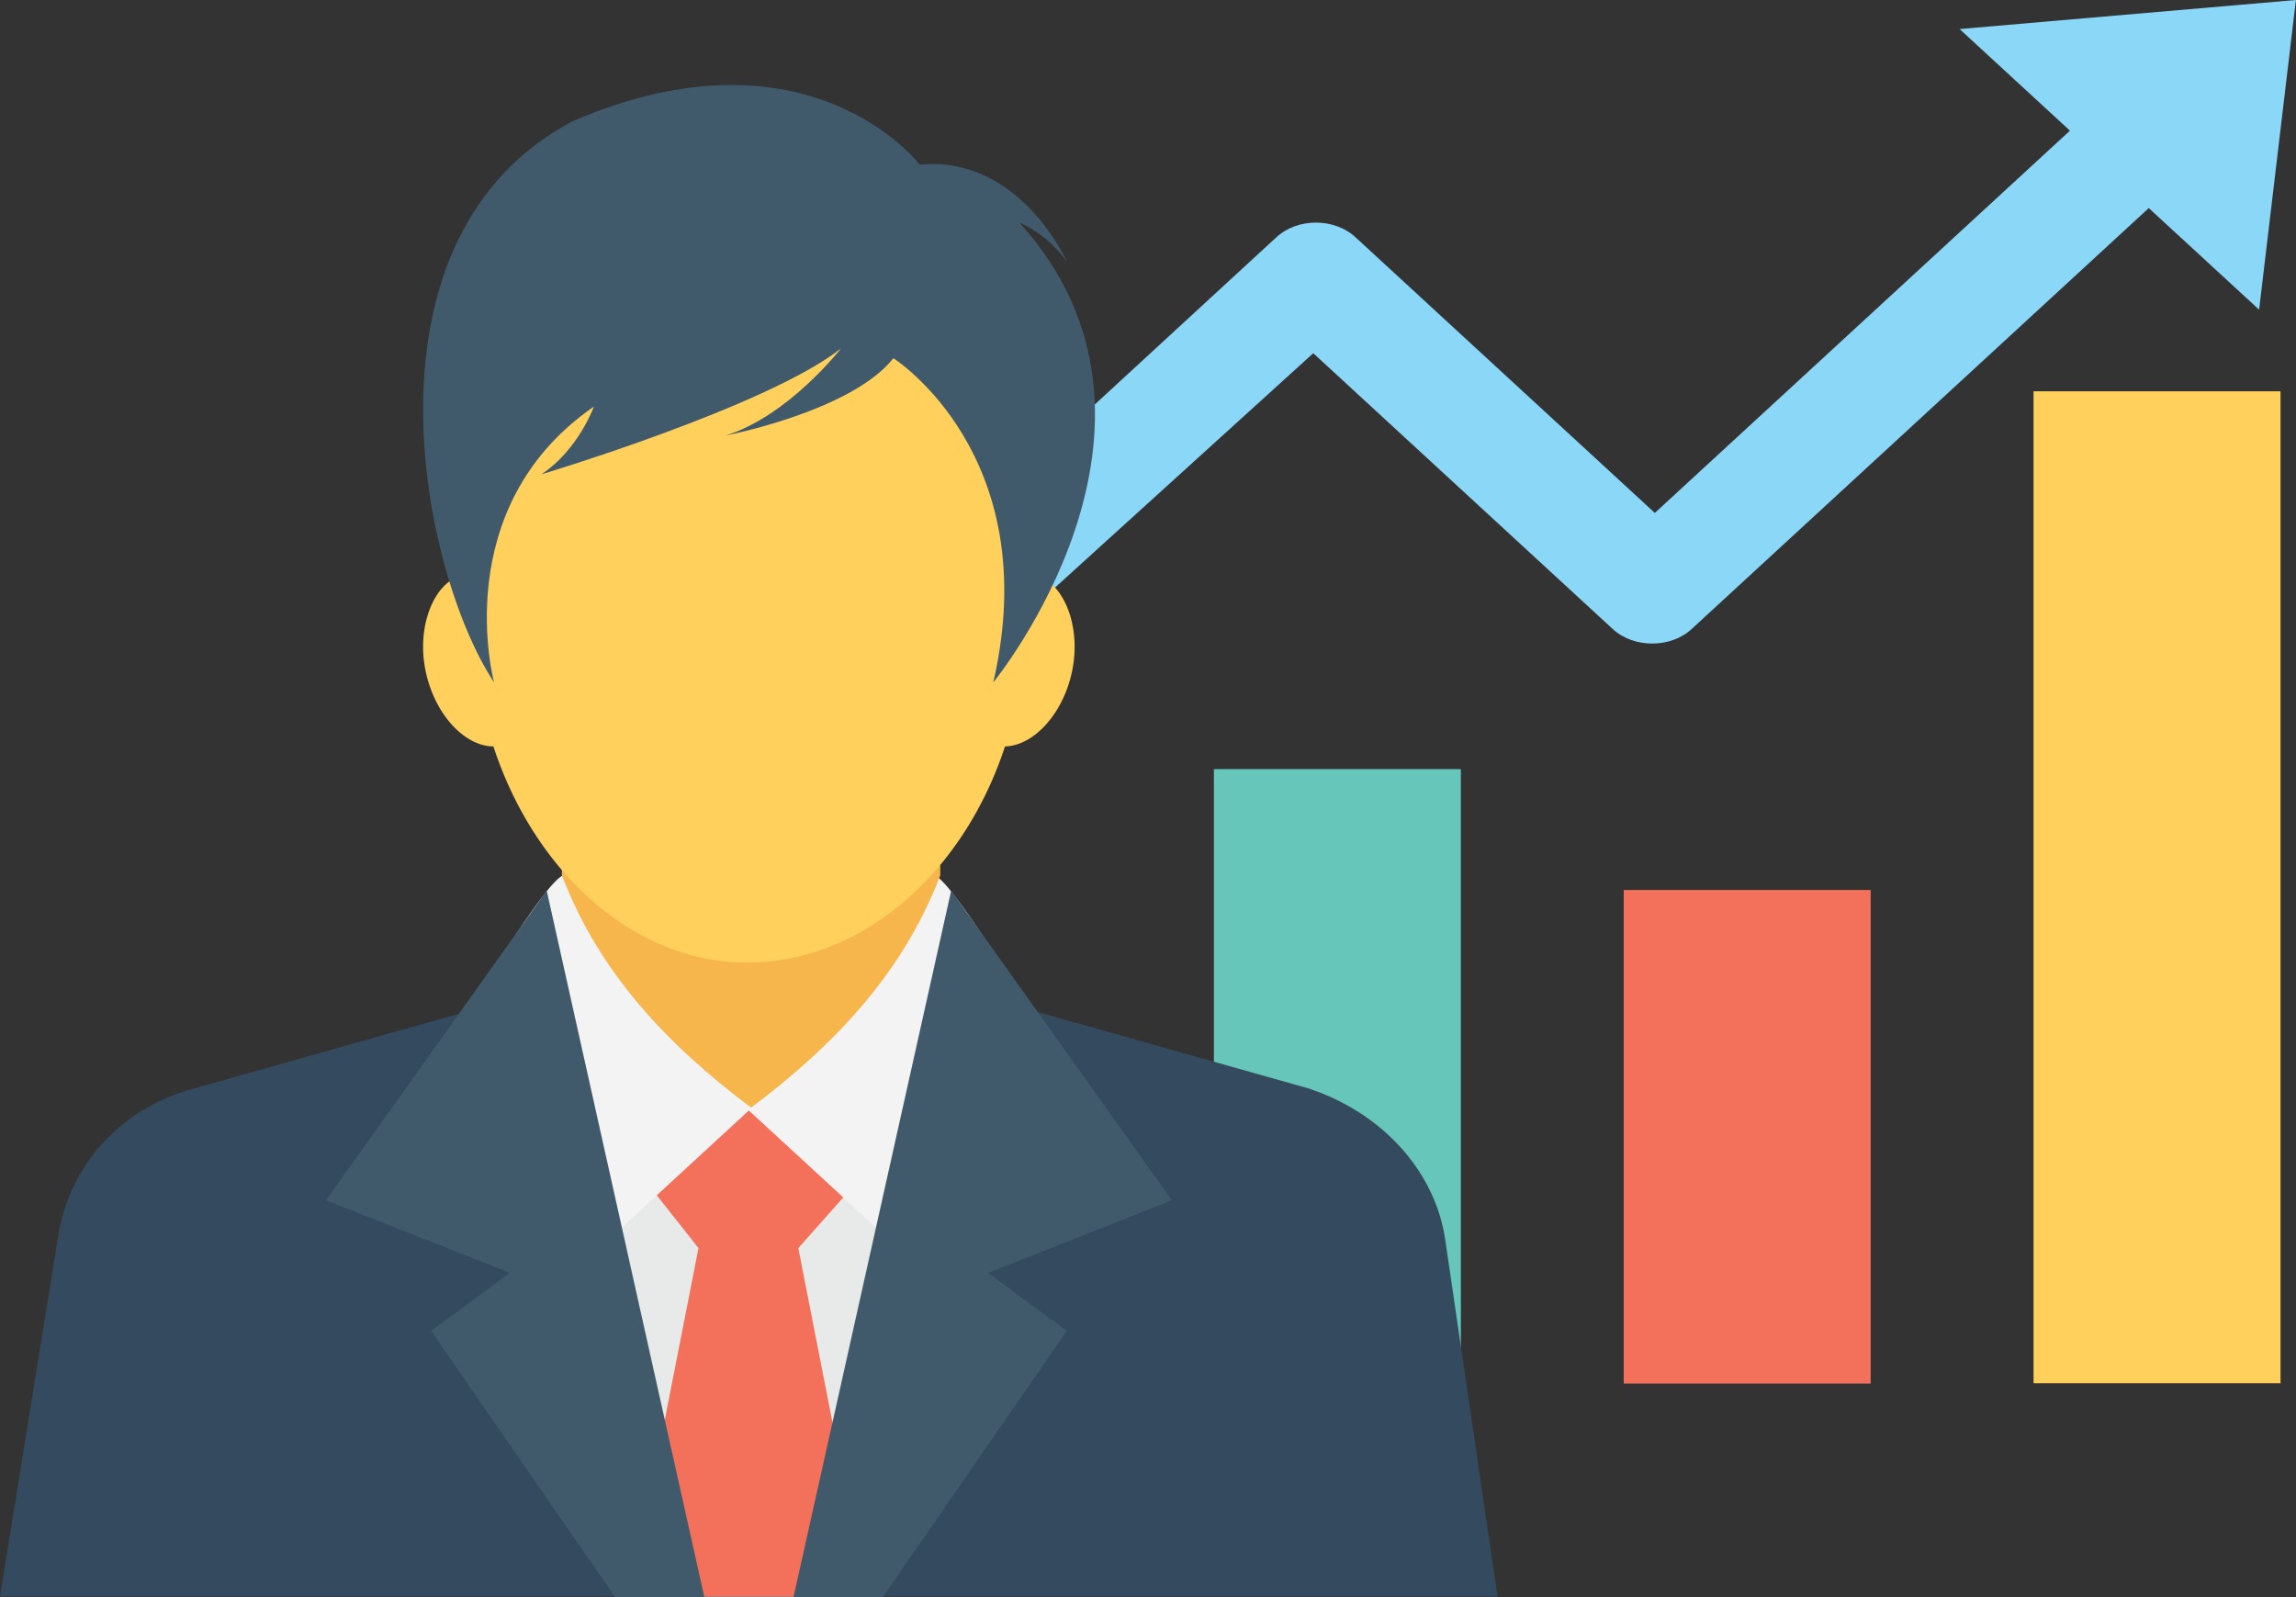
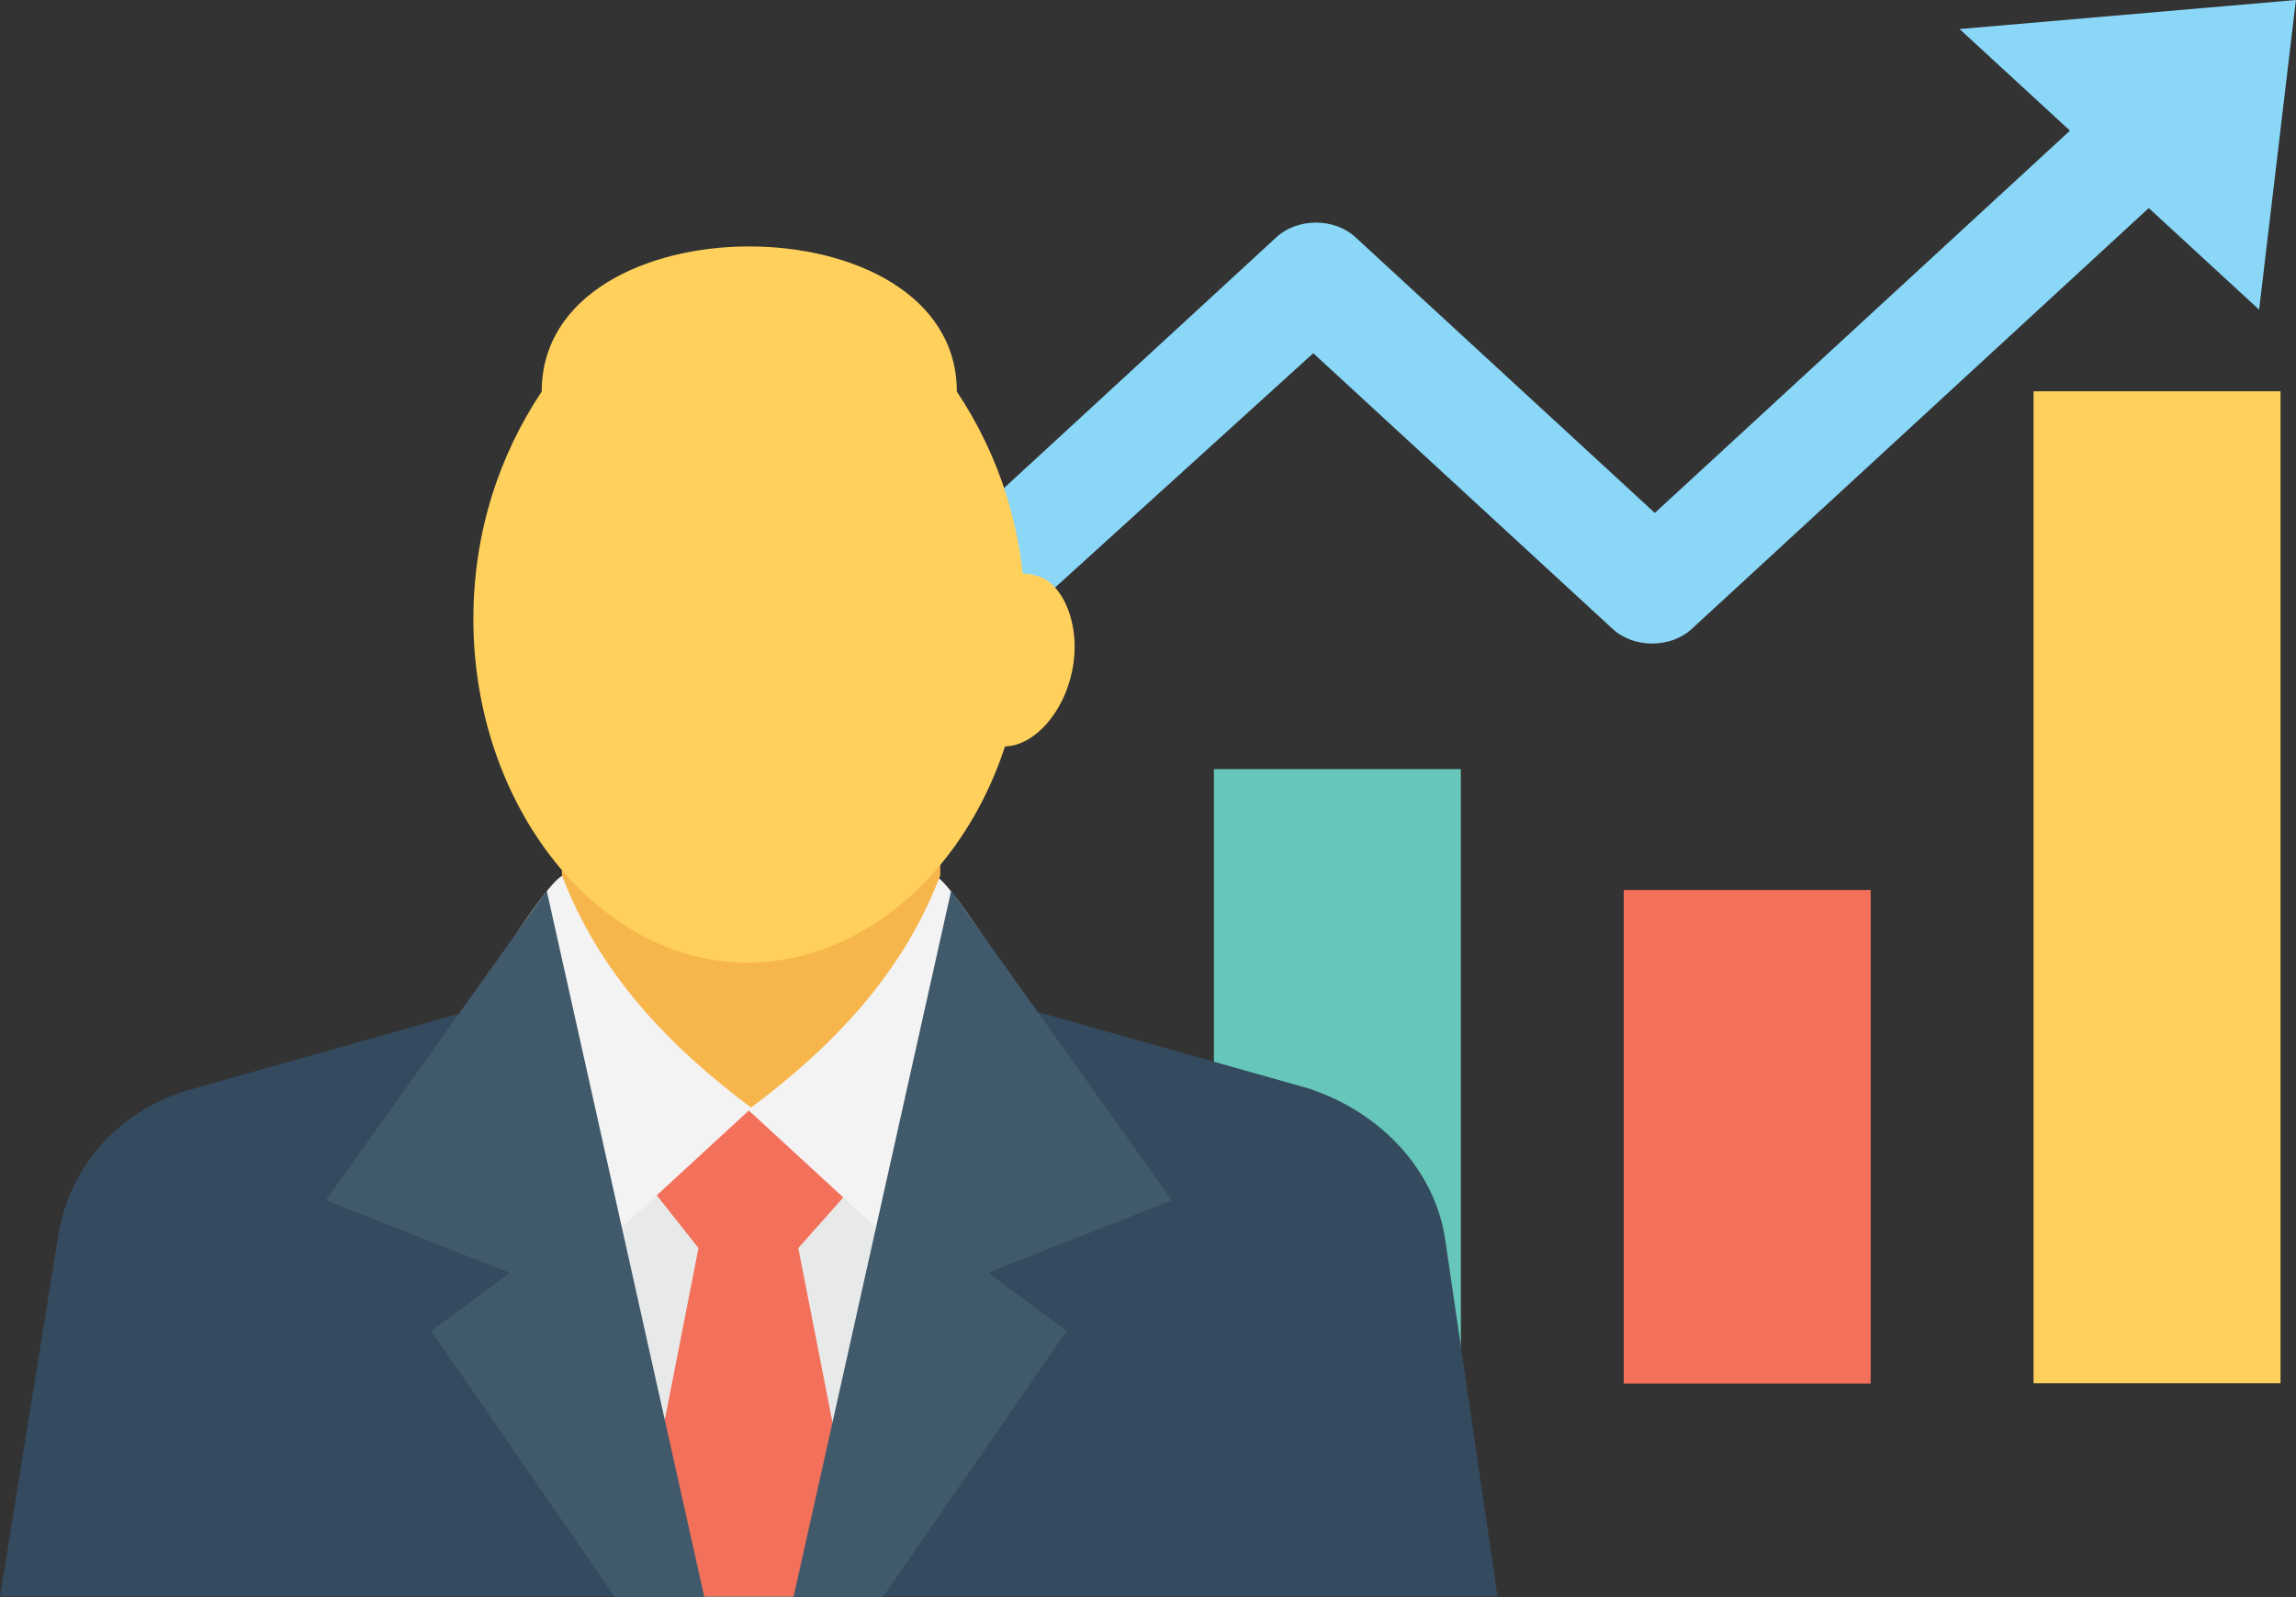
<svg xmlns="http://www.w3.org/2000/svg" width="46" height="32" viewBox="0 0 46 32" fill="none">
  <rect x="0" y="0" width="46" height="32" fill="#333333" stroke="none" />
  <path d="M45.69 7.84H40.742V27.715H45.69V7.84Z" fill="#FFD15C" />
  <path d="M37.479 17.832H32.531V27.721H37.479V17.832Z" fill="#F3705A" />
  <path d="M29.268 15.41H24.32V27.626H29.268V15.41Z" fill="#66C6B9" />
  <path d="M45.998 0L45.261 6.205L43.05 4.169L33.891 12.604C33.47 12.991 32.733 12.991 32.312 12.604L26.311 7.077L19.153 13.573C18.732 13.961 17.995 13.961 17.574 13.573C17.152 13.185 17.152 12.507 17.574 12.119L25.575 4.751C25.996 4.363 26.733 4.363 27.154 4.751L33.154 10.277L41.471 2.618L39.26 0.582L45.998 0Z" fill="#8AD7F8" />
  <path d="M30.003 31.987L28.951 24.812C28.74 23.455 27.687 22.292 26.213 21.807L19.686 19.965L15.054 22.776L10.422 19.965L3.895 21.807C2.421 22.195 1.369 23.358 1.158 24.812L0 31.987H30.003Z" fill="#344A5E" />
  <path d="M12.953 31.987H17.059L18.744 23.165C18.744 23.165 18.954 21.904 19.165 20.547L15.059 22.583L10.953 20.547C11.164 21.904 11.374 23.165 11.374 23.165L12.953 31.987Z" fill="#E8EAE9" />
  <path d="M12.625 31.987H17.362L15.994 25.007L16.941 23.94L15.046 22.195L13.151 23.94L13.994 25.007L12.625 31.987Z" fill="#F3705A" />
  <path d="M11.271 17.543C12.008 19.482 15.061 22.197 15.061 22.197L12.324 24.717L10.219 18.9C10.535 18.416 11.061 17.64 11.271 17.543Z" fill="#F3F3F3" />
  <path d="M18.735 17.543C17.998 19.482 14.945 22.197 14.945 22.197L17.682 24.717L19.788 18.9C19.472 18.416 18.946 17.64 18.735 17.543Z" fill="#F3F3F3" />
  <path d="M11.258 13.66V17.538C11.995 19.477 13.363 20.931 15.048 22.192C16.732 20.931 18.101 19.477 18.838 17.538V13.66H11.258Z" fill="#F7B64C" />
  <path d="M21.475 13.468C21.264 14.438 20.527 15.116 19.896 14.923C19.264 14.729 18.948 13.856 19.159 12.887C19.369 11.917 20.106 11.335 20.738 11.529C21.264 11.626 21.685 12.499 21.475 13.468Z" fill="#FFD15C" />
-   <path d="M8.532 13.468C8.742 14.438 9.479 15.116 10.111 14.923C10.743 14.729 11.059 13.856 10.848 12.887C10.637 11.917 9.901 11.335 9.269 11.529C8.742 11.626 8.321 12.499 8.532 13.468Z" fill="#FFD15C" />
  <path d="M19.17 7.846C19.17 3.968 10.853 3.968 10.853 7.846C10.011 9.106 9.484 10.658 9.484 12.403C9.484 16.184 12.011 19.286 14.959 19.286C18.012 19.286 20.538 16.184 20.538 12.403C20.538 10.658 20.012 9.106 19.17 7.846Z" fill="#FFD15C" />
-   <path d="M9.899 13.673C9.899 13.673 8.951 10.182 11.899 8.146C11.899 8.146 11.583 9.019 10.846 9.504C10.846 9.504 15.373 8.146 16.847 6.983C16.847 6.983 15.794 8.34 14.531 8.728C14.531 8.728 17.057 8.243 17.899 7.177C17.899 7.177 20.952 9.116 19.9 13.673C19.9 13.673 24.111 8.534 20.426 4.462C20.426 4.462 20.952 4.656 21.373 5.238C21.373 5.238 20.426 3.105 18.426 3.299C18.426 3.299 16.215 0.391 11.478 2.426C7.056 4.753 8.425 11.443 9.899 13.673Z" fill="#415A6B" />
  <path d="M8.637 26.666L12.321 31.998H14.111L10.953 17.844L6.531 24.049L10.216 25.503L8.637 26.666Z" fill="#415A6B" />
  <path d="M17.688 31.998L21.373 26.666L19.794 25.503L23.478 24.049L19.057 17.844L15.898 31.998H17.688Z" fill="#415A6B" />
</svg>